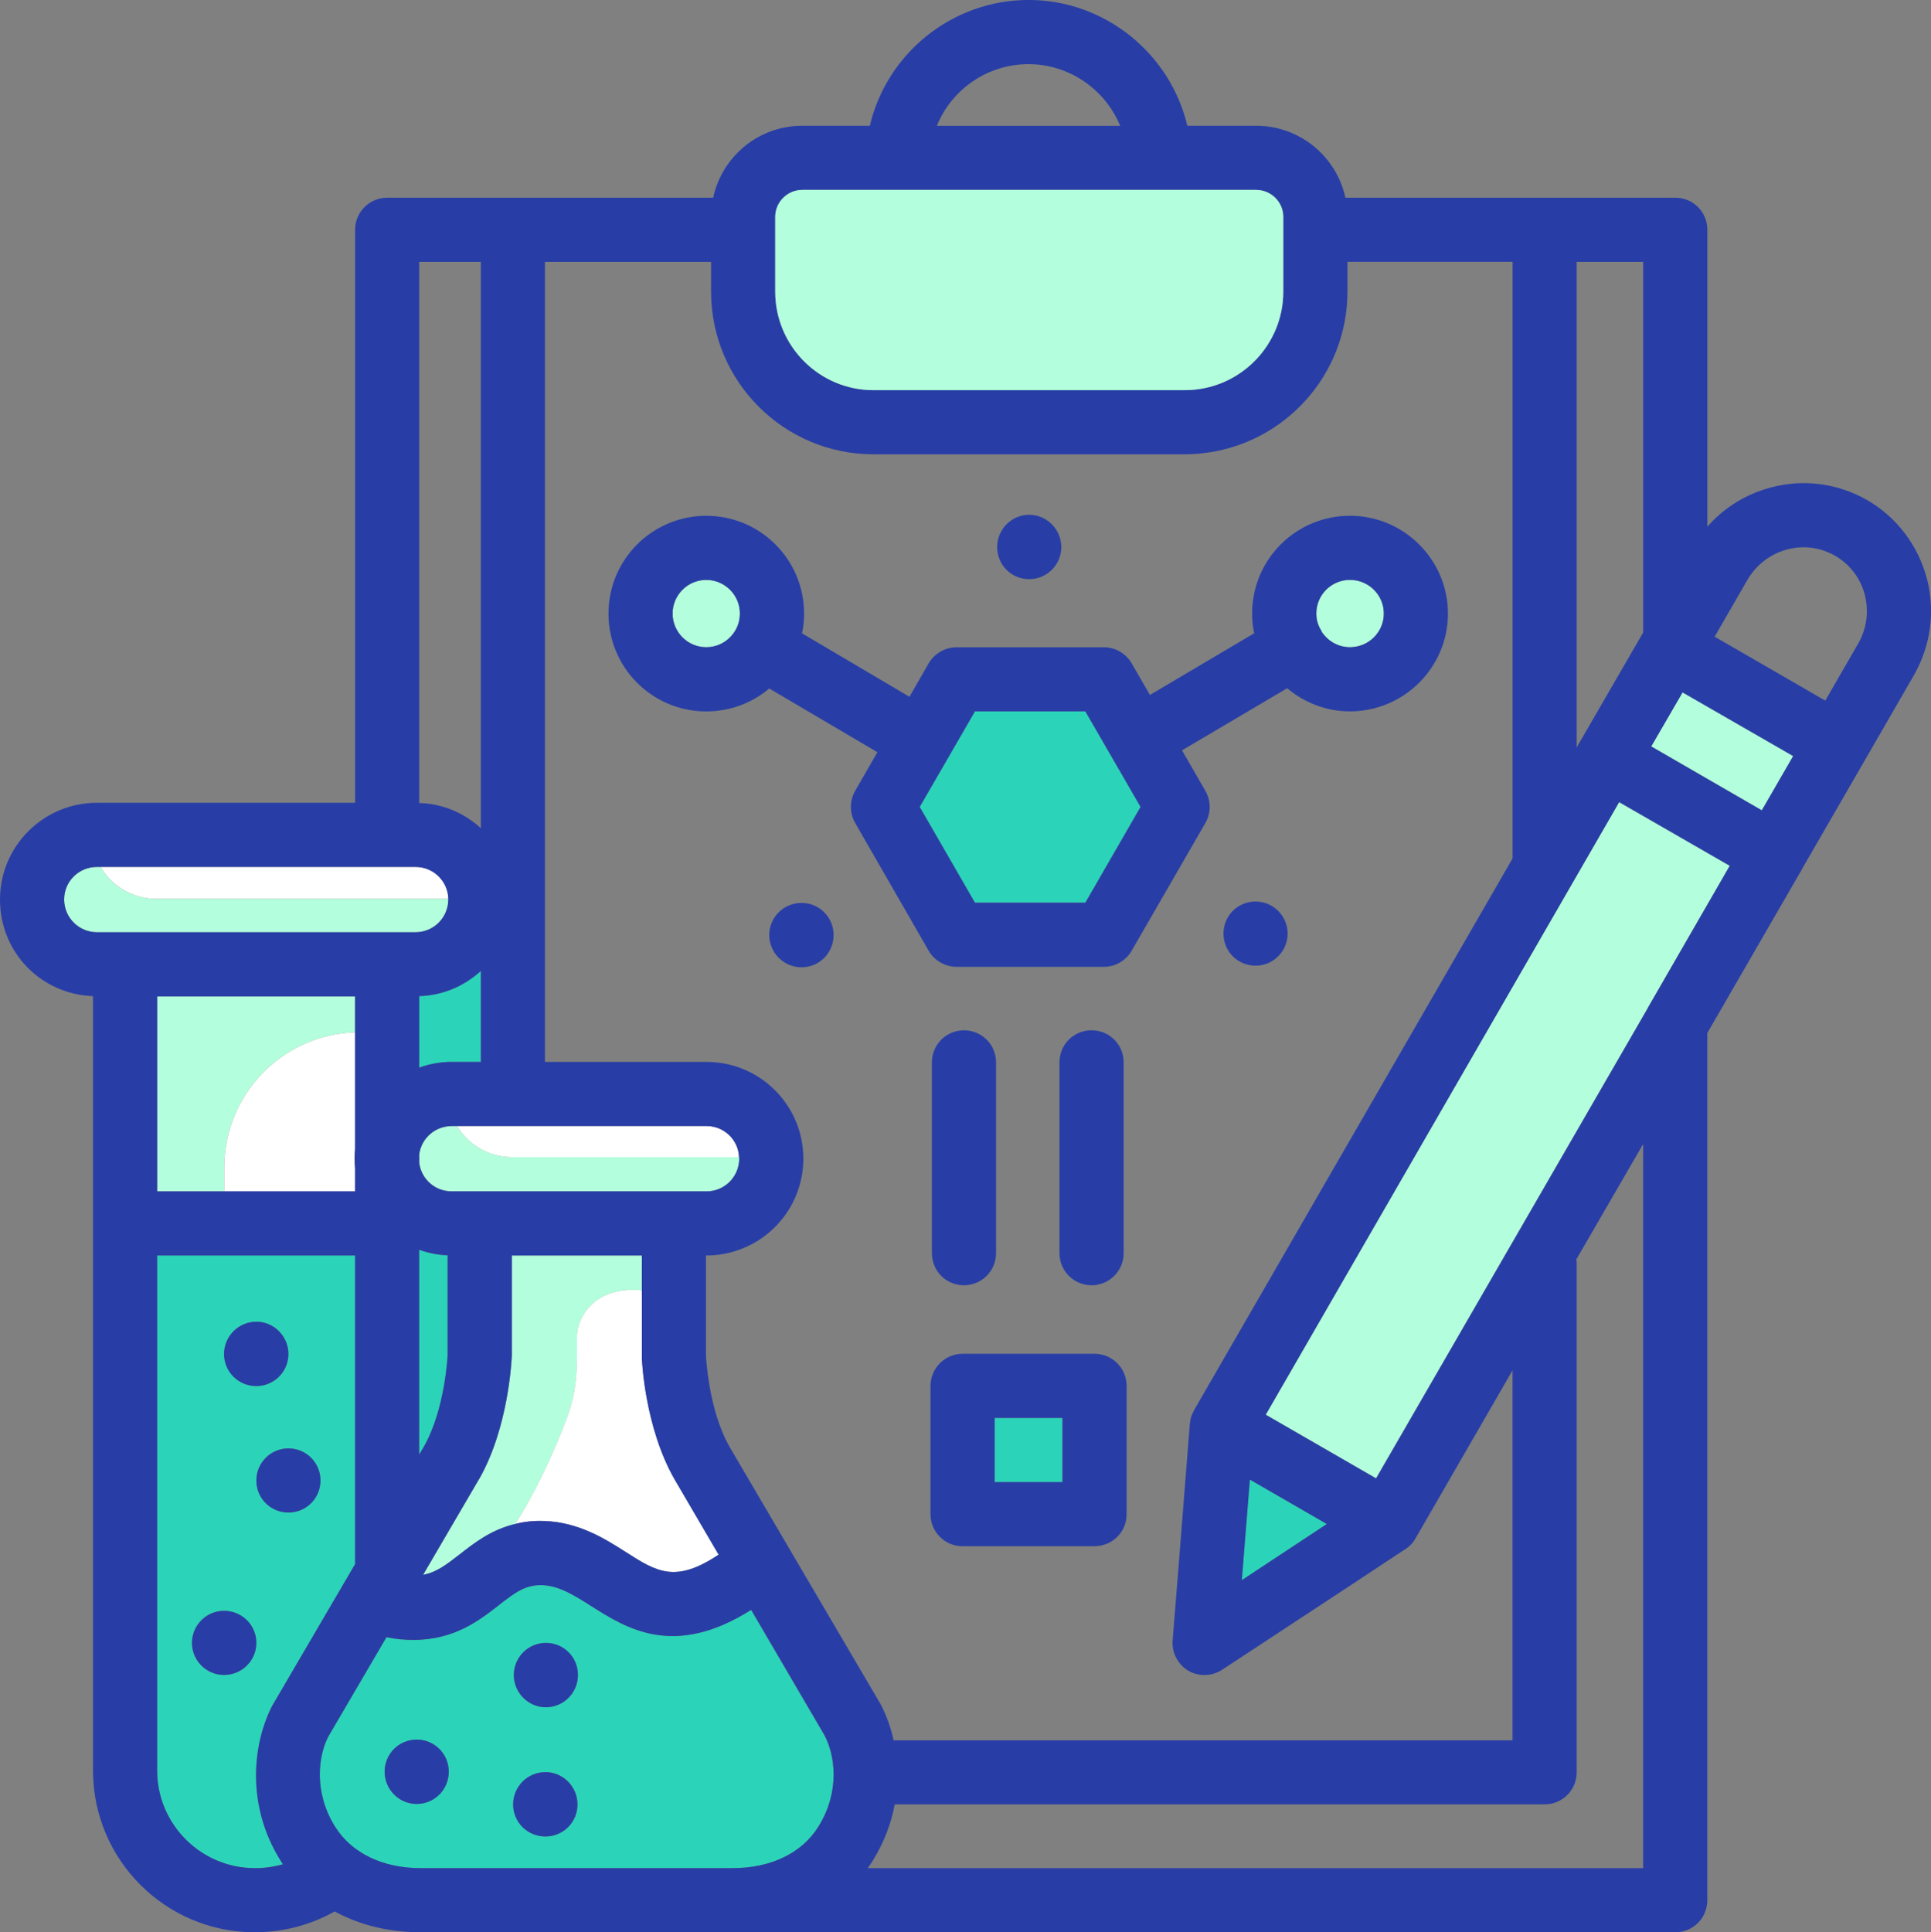
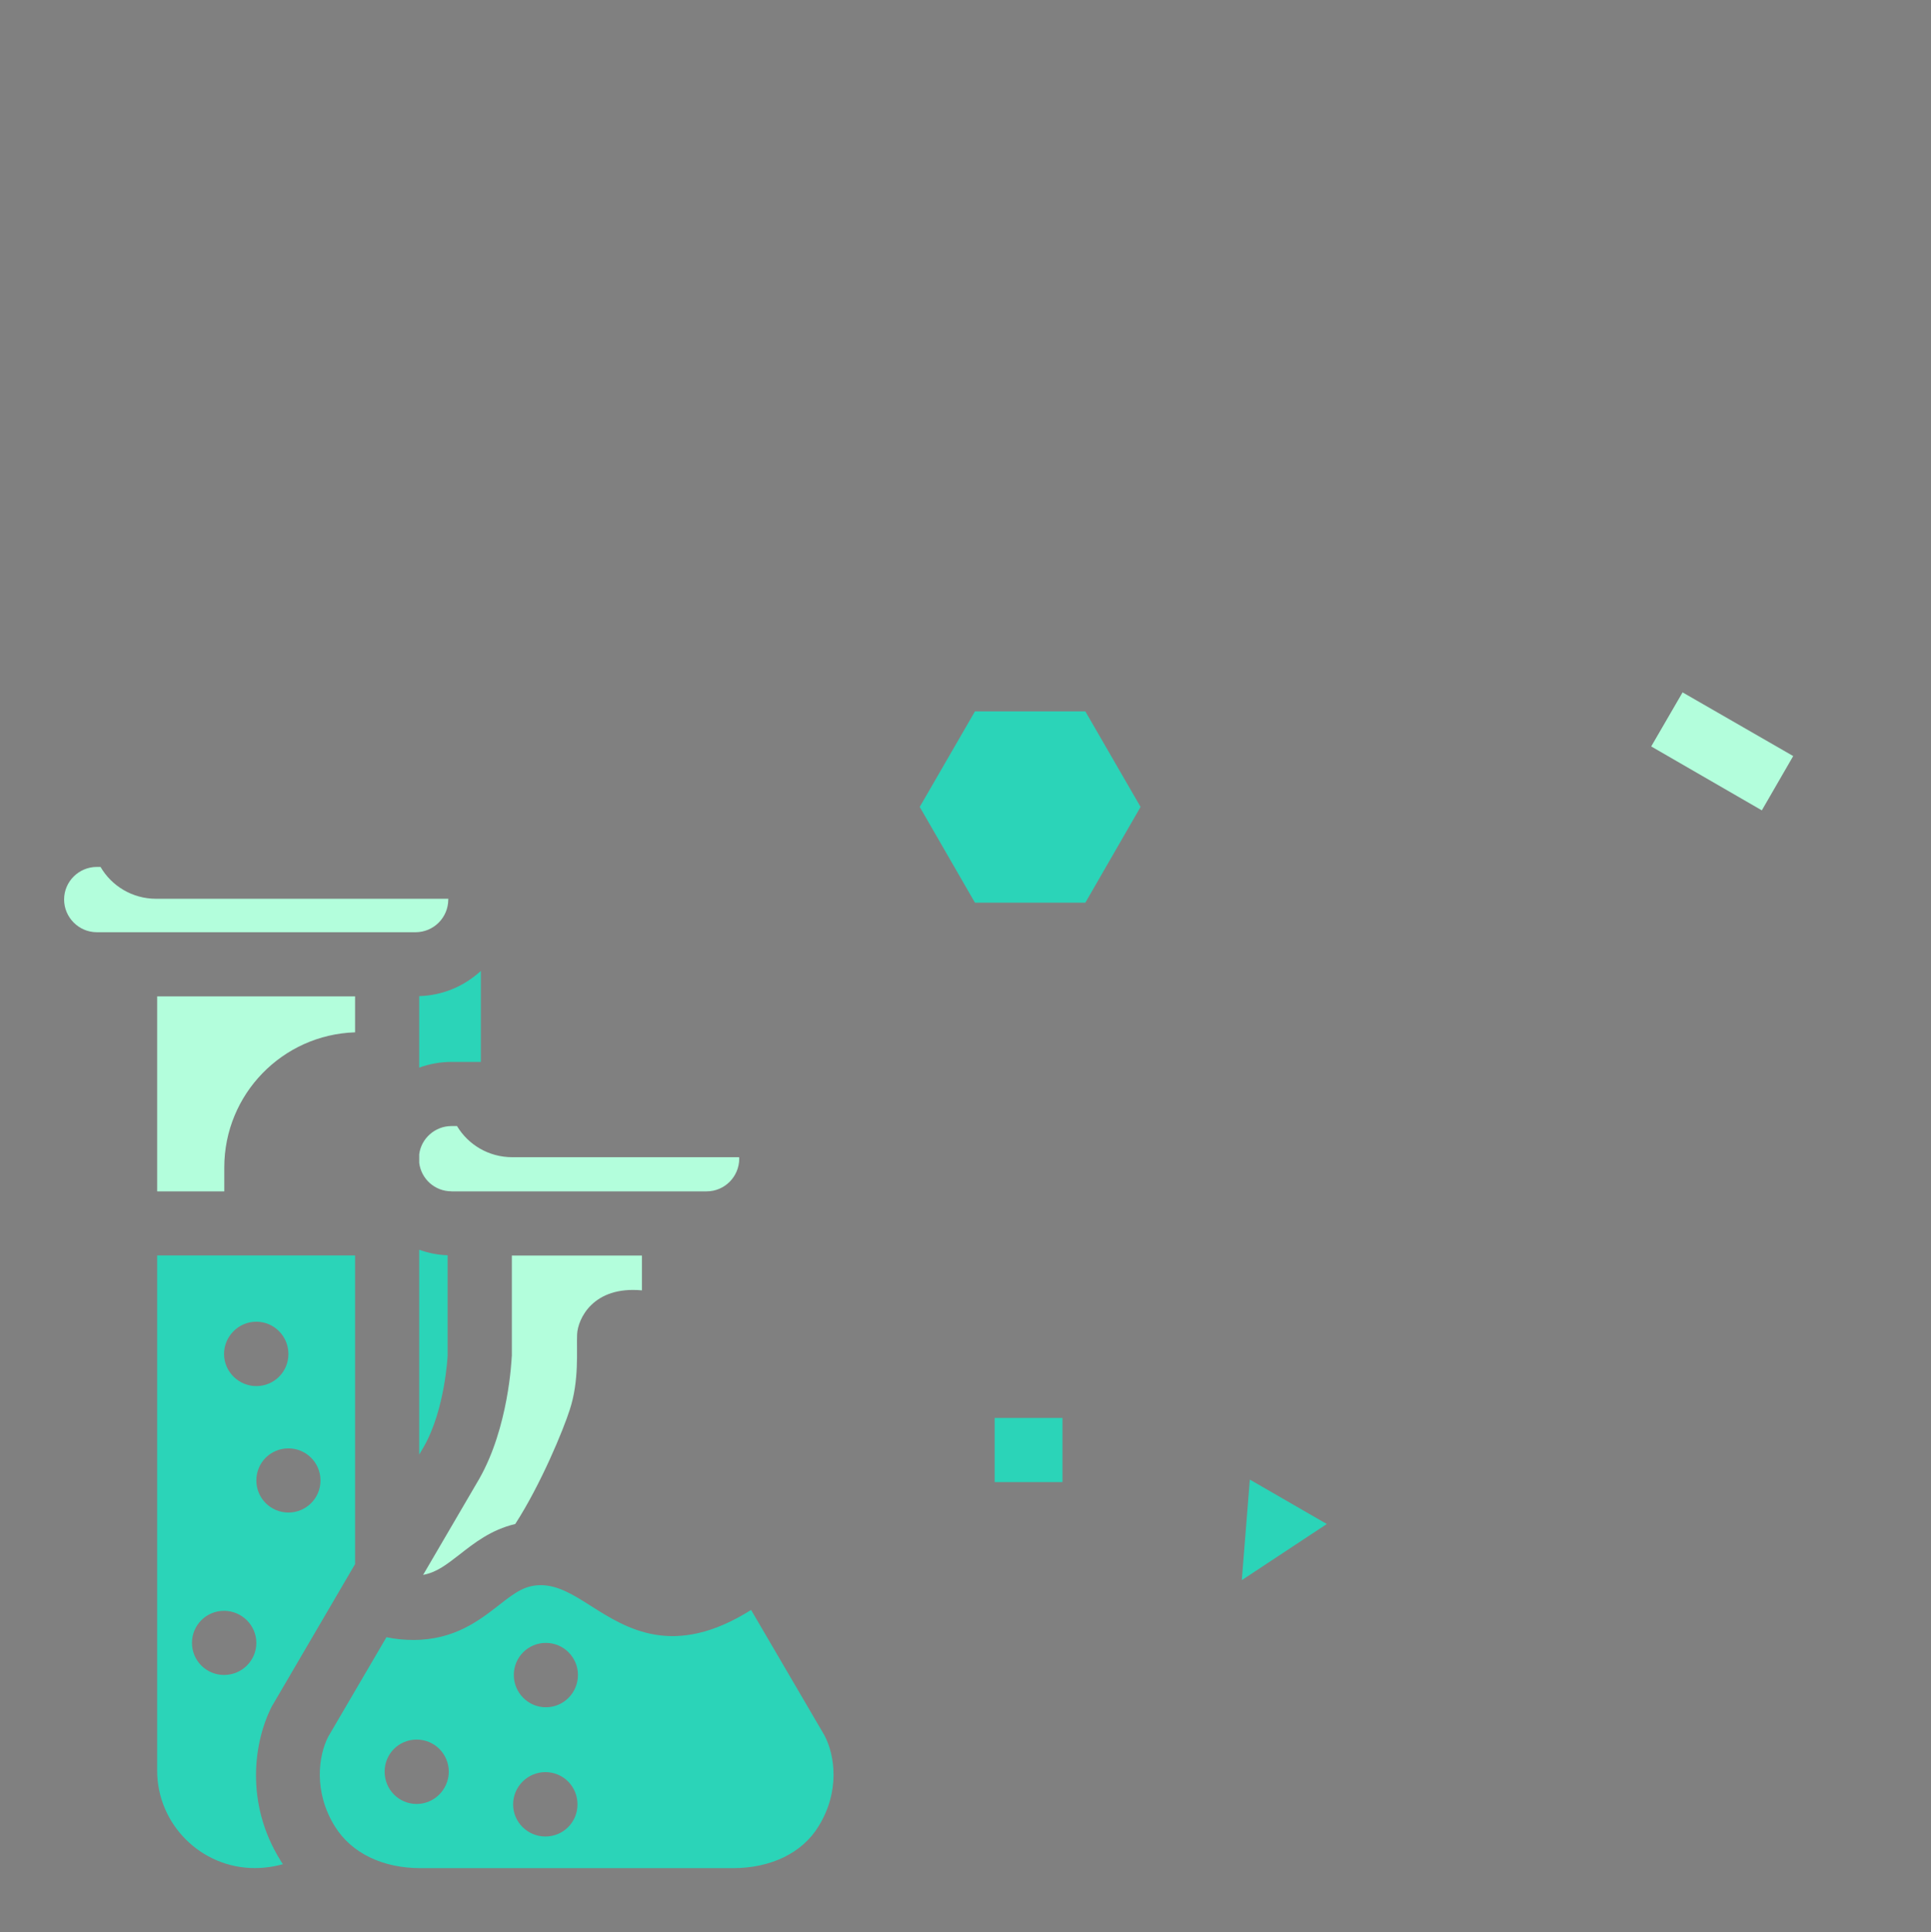
<svg xmlns="http://www.w3.org/2000/svg" id="Capa_2" viewBox="0 0 499.73 500">
  <rect x="0" y="0" width="499.73" height="500" fill="#808080" stroke="none" />
  <defs>
    <style>
      .cls-1 {
        fill: #fff;
      }

      .cls-2 {
        fill: #2bd4b8;
      }

      .cls-3 {
        fill: #283ea6;
      }

      .cls-4 {
        fill: #b3fedc;
      }
    </style>
  </defs>
  <g id="Capa_1-2" data-name="Capa_1">
    <g>
-       <path class="cls-4" d="M341.95,163.27c.06.12.12.24.18.36,1.6,2.31,4.21,3.85,7.23,3.85,4.86,0,8.77-3.91,8.77-8.71s-3.91-8.71-8.77-8.71-8.71,3.91-8.71,8.71c0,1.66.47,3.14,1.3,4.45v.06ZM182.77,150.05c-4.8,0-8.71,3.91-8.71,8.71s3.91,8.71,8.71,8.71,8.71-3.91,8.71-8.71-3.91-8.71-8.71-8.71ZM419.02,207.55l-91.47,158.53,28.57,16.48,69.95-121.06.59-1.07,20.99-36.4-28.63-16.48Z" />
      <path class="cls-2" d="M124.44,274.78v-23.54c-4.27,3.91-9.78,6.34-15.95,6.52v18.5c2.61-.95,5.45-1.48,8.36-1.48h7.59ZM274.96,383.51v-16.6h-17.55v16.6h17.55ZM295.17,208.8l-14.29-24.72h-28.57l-14.29,24.72,14.29,24.78h28.57l14.29-24.78ZM194.39,416.59c-20.04,12.63-32.25,4.8-41.44-1.01-4.39-2.79-8.24-5.22-12.57-5.39-4.27-.12-6.82,1.66-11.26,5.16-5.04,3.91-11.5,9.01-22.11,9.01-2.19,0-4.51-.18-7-.71l-15.06,25.73c-2.55,4.92-3.85,14.29,1.72,23.24,4.27,6.88,12.33,10.79,22.17,10.79h80.8c9.84,0,17.96-3.91,22.17-10.79,5.57-8.95,4.33-18.32,1.54-23.59l-18.97-32.43ZM107.84,466.8c-4.62,0-8.3-3.73-8.3-8.36s3.68-8.3,8.3-8.3,8.3,3.73,8.3,8.3-3.73,8.36-8.3,8.36ZM141.15,475.22c-4.62,0-8.36-3.73-8.36-8.3s3.73-8.36,8.36-8.36,8.3,3.73,8.3,8.36-3.73,8.3-8.3,8.3ZM141.27,441.78c-4.56,0-8.3-3.73-8.3-8.36s3.73-8.3,8.3-8.3,8.3,3.73,8.3,8.3-3.68,8.36-8.3,8.36ZM321.38,408.88l21.99-14.52-19.92-11.5-2.08,26.03ZM70.49,441.31l21.4-36.58v-79.86h-51.22v133.27c0,13.93,11.38,25.25,25.25,25.25,2.49,0,4.98-.36,7.29-1.01-.24-.3-.42-.65-.65-1.01-9.25-14.88-6.88-30.89-2.08-40.08ZM82.94,383.09c0,4.62-3.73,8.3-8.3,8.3s-8.3-3.68-8.3-8.3,3.68-8.3,8.3-8.3,8.3,3.73,8.3,8.3ZM66.34,342.01c4.56,0,8.3,3.73,8.3,8.36s-3.73,8.3-8.3,8.3-8.36-3.73-8.36-8.3,3.73-8.36,8.36-8.36ZM57.98,433.42c-4.56,0-8.3-3.68-8.3-8.3s3.73-8.3,8.3-8.3,8.36,3.73,8.36,8.3-3.73,8.3-8.36,8.3ZM115.84,350.6v-25.79c-2.55-.06-5.04-.59-7.35-1.42v53l1.19-2.02c5.51-9.66,6.17-23.59,6.17-23.77Z" />
      <path class="cls-4" d="M116.02,232.75v-.18H40.37c-6.11,0-11.5-3.32-14.35-8.24h-.95c-4.68,0-8.48,3.79-8.48,8.42s3.79,8.48,8.48,8.48h82.46c4.68,0,8.48-3.79,8.48-8.48ZM116.85,308.28h66.04c4.62,0,8.42-3.79,8.42-8.48,0-.12,0-.24-.06-.36h-58.69c-6.05,0-11.38-3.2-14.29-8.06h-1.42c-4.27,0-7.83,3.2-8.36,7.29v2.25c.53,4.15,4.03,7.35,8.36,7.35ZM40.67,308.28h17.37v-6.17c0-18.97,15.06-34.38,33.85-34.98v-9.31h-51.22v50.45ZM435.44,179.16l-8.12,13.99,28.63,16.54,8.12-14.05-28.63-16.48ZM132.44,350.96c-.06,1.07-.83,18.38-8.42,31.72l-14.52,24.84c3.5-.65,5.99-2.61,9.37-5.22,3.79-2.96,8.18-6.46,14.47-7.94,6.7-10.37,12.51-24.54,14.11-29.58,2.49-7.59,1.72-15.35,1.9-19.5.18-3.97,4.09-12.57,16.78-11.38v-9.01h-33.67v26.09Z" />
-       <path class="cls-1" d="M166.11,351.32v-17.43c-12.69-1.19-16.6,7.41-16.78,11.38-.18,4.15.59,11.92-1.9,19.5-1.6,5.04-7.41,19.21-14.11,29.58,2.25-.59,4.8-.89,7.65-.77,8.83.36,15.53,4.56,20.93,8,8.06,5.16,12.86,8.18,24.07.71l-11.44-19.56c-7.65-13.4-8.42-30.71-8.42-31.42ZM107.54,224.33H26.03c2.85,4.92,8.24,8.24,14.35,8.24h75.65c-.12-4.56-3.85-8.24-8.48-8.24ZM58.04,302.11v6.17h33.85v-5.93c-.06-.83-.12-1.66-.12-2.55s.06-1.72.12-2.55v-30.12c-18.79.59-33.85,16.01-33.85,34.98ZM182.89,291.38h-64.62c2.91,4.86,8.24,8.06,14.29,8.06h58.69c-.12-4.45-3.85-8.06-8.36-8.06Z" />
-       <path class="cls-3" d="M324.93,233.28c-4.62,0-8.3,3.68-8.3,8.3s3.68,8.3,8.3,8.3,8.3-3.73,8.3-8.3-3.73-8.3-8.3-8.3ZM283.26,350.31h-34.15c-4.56,0-8.3,3.73-8.3,8.3v33.2c0,4.62,3.73,8.3,8.3,8.3h34.15c.95,0,1.9-.18,2.73-.47,3.26-1.13,5.57-4.15,5.57-7.83v-33.2c0-4.56-3.68-8.3-8.3-8.3ZM274.96,383.51h-17.55v-16.6h17.55v16.6ZM290.79,324.28v-49.38c0-4.62-3.68-8.3-8.3-8.3s-8.3,3.68-8.3,8.3v49.38c0,4.62,3.73,8.3,8.3,8.3s8.3-3.68,8.3-8.3ZM207.43,233.64c-4.62,0-8.36,3.73-8.36,8.3s3.73,8.36,8.36,8.36,8.3-3.73,8.3-8.36-3.73-8.3-8.3-8.3ZM249.47,332.58c4.56,0,8.3-3.68,8.3-8.3v-49.38c0-4.62-3.73-8.3-8.3-8.3s-8.3,3.68-8.3,8.3v49.38c0,4.62,3.68,8.3,8.3,8.3ZM266.36,149.87c4.56,0,8.3-3.73,8.3-8.3s-3.73-8.36-8.3-8.36-8.3,3.73-8.3,8.36,3.68,8.3,8.3,8.3ZM141.27,425.12c-4.56,0-8.3,3.73-8.3,8.3s3.73,8.36,8.3,8.36,8.3-3.73,8.3-8.36-3.68-8.3-8.3-8.3ZM107.84,450.14c-4.62,0-8.3,3.73-8.3,8.3s3.68,8.36,8.3,8.36,8.3-3.73,8.3-8.36-3.73-8.3-8.3-8.3ZM227.06,194.63l-5.75,10.02c-1.48,2.61-1.48,5.75,0,8.3l19.03,33.08c1.48,2.55,4.27,4.15,7.23,4.15h38.12c2.96,0,5.69-1.6,7.17-4.15l19.09-33.08c1.48-2.55,1.48-5.69,0-8.3l-6.05-10.49,27.21-16.07c4.45,3.73,10.08,5.99,16.24,5.99,13.99,0,25.37-11.38,25.37-25.31s-11.38-25.31-25.37-25.31-25.31,11.32-25.31,25.31c0,1.78.18,3.44.53,5.1l-26.97,15.95-4.74-8.18c-1.48-2.55-4.21-4.15-7.17-4.15h-38.12c-2.96,0-5.75,1.6-7.23,4.15l-4.98,8.66-27.8-16.42c.36-1.66.53-3.32.53-5.1,0-13.99-11.32-25.31-25.31-25.31h-.53c-13.75.3-24.78,11.5-24.78,25.31s11.03,25.02,24.78,25.31h.53c6.23,0,11.92-2.25,16.3-5.93l27.98,16.48ZM349.36,150.05c4.86,0,8.77,3.91,8.77,8.71s-3.91,8.71-8.77,8.71c-3.02,0-5.63-1.54-7.23-3.85-.06-.12-.12-.24-.18-.36v-.06c-.83-1.3-1.3-2.79-1.3-4.45,0-4.8,3.91-8.71,8.71-8.71ZM252.31,184.08h28.57l14.29,24.72-14.29,24.78h-28.57l-14.29-24.78,14.29-24.72ZM182.77,167.48c-4.8,0-8.71-3.91-8.71-8.71s3.91-8.71,8.71-8.71,8.71,3.91,8.71,8.71-3.91,8.71-8.71,8.71ZM498.64,149.63c-2.31-8.6-7.77-15.77-15.41-20.22-7.71-4.39-16.66-5.57-25.2-3.2-6.34,1.72-11.92,5.22-16.18,10.08V59.46c0-4.62-3.68-8.3-8.3-8.3h-85.37c-2.31-10.67-11.8-18.62-23.12-18.62h-17.79c-4.39-18.67-21.34-32.55-41.08-32.55s-36.7,13.81-41.08,32.55h-17.49c-11.32,0-20.75,7.94-23.06,18.62h-84.36c-4.56,0-8.3,3.68-8.3,8.3v148.27H25.08c-13.81,0-25.08,11.2-25.08,25.02s10.73,24.54,24.07,25.02v200.38c0,23.12,18.79,41.85,41.85,41.85,7.29,0,14.41-1.84,20.69-5.39,6.4,3.5,13.99,5.39,22.23,5.39h324.7c4.62,0,8.3-3.68,8.3-8.3v-224.39l24.19-41.85c.06-.12.12-.18.18-.3.06-.18.18-.3.24-.47l16.13-27.92,12.63-21.88c4.45-7.71,5.69-16.66,3.44-25.25ZM408.05,67.76h17.19v95.92l-16.3,28.16c-.06.06-.06.12-.12.18-.06.06-.06.12-.12.18-.18.24-.3.53-.42.83l-.24.36v-125.62ZM266.18,16.6c10.55,0,19.86,6.58,23.71,15.95h-47.43c3.79-9.37,13.04-15.95,23.71-15.95ZM200.62,56.14c0-3.85,3.14-7,7-7h117.44c3.91,0,7.05,3.14,7.05,7v19.33c0,14.05-11.44,25.49-25.49,25.49h-80.57c-14.05,0-25.43-11.44-25.43-25.49v-19.33ZM141.04,67.76h42.98v7.71c0,23.24,18.85,42.09,42.03,42.09h80.57c1.66,0,3.26-.12,4.86-.3,20.93-2.43,37.23-20.22,37.23-41.8v-7.71h42.74v154.38l-82.46,142.82c-.06.12-.12.3-.18.42-.47.83-.77,1.78-.83,2.79-.06.12-.06.18-.06.3l-2.85,36.1-1.6,19.92c-.24,3.14,1.3,6.17,4.03,7.83,1.3.77,2.79,1.13,4.21,1.13,1.6,0,3.2-.47,4.56-1.36l34.09-22.41,12.92-8.54.47-.3c1.19-.77,2.13-1.84,2.73-3.02l24.96-43.22v95.74h-160.18c-.77-3.5-1.96-6.7-3.38-9.37l-39.01-66.46c-2.79-4.86-4.33-10.73-5.16-15.41-.83-4.68-1.01-8.12-1.01-8.12v-26.09h.18c4.27,0,8.3-1.13,11.86-3.02,7.83-4.21,13.16-12.51,13.16-22.05,0-13.81-11.2-25.02-25.02-25.02h-41.85V67.76ZM323.45,382.86l19.92,11.5-21.99,14.52,2.08-26.03ZM116.85,291.38h66.04c4.51,0,8.24,3.62,8.36,8.06.06.12.06.24.06.36,0,4.68-3.79,8.48-8.42,8.48h-66.04c-4.33,0-7.83-3.2-8.36-7.35v-2.25c.53-4.09,4.09-7.29,8.36-7.29ZM108.49,276.26v-18.5c6.17-.18,11.68-2.61,15.95-6.52v23.54h-7.59c-2.9,0-5.75.53-8.36,1.48ZM115.84,324.82v25.79c0,.18-.65,14.11-6.17,23.77l-1.19,2.02v-53c2.31.83,4.8,1.36,7.35,1.42ZM124.02,382.68c7.59-13.34,8.36-30.65,8.42-31.72v-26.09h33.67v26.44c0,.71.77,18.02,8.42,31.42l11.44,19.56c-11.2,7.47-16.01,4.45-24.07-.71-5.4-3.44-12.09-7.65-20.93-8-2.85-.12-5.39.18-7.65.77-6.28,1.48-10.67,4.98-14.47,7.94-3.38,2.61-5.87,4.56-9.37,5.22l14.52-24.84ZM108.49,67.76h15.95v146.55c-4.27-3.91-9.78-6.34-15.95-6.52V67.76ZM32.37,241.23h-7.29c-4.68,0-8.48-3.79-8.48-8.48s3.79-8.42,8.48-8.42h82.46c4.62,0,8.36,3.68,8.48,8.24v.18c0,4.68-3.79,8.48-8.48,8.48H32.37ZM91.89,302.35v5.93h-51.22v-50.45h51.22v39.42c-.06.83-.12,1.66-.12,2.55s.06,1.72.12,2.55ZM65.92,483.4c-13.87,0-25.25-11.32-25.25-25.25v-133.27h51.22v79.86l-21.4,36.58c-4.8,9.19-7.17,25.2,2.08,40.08.24.36.42.71.65,1.01-2.31.65-4.8,1.01-7.29,1.01ZM211.82,472.61c-4.21,6.88-12.33,10.79-22.17,10.79h-80.8c-9.84,0-17.9-3.91-22.17-10.79-5.57-8.95-4.27-18.32-1.72-23.24l15.06-25.73c2.49.53,4.8.71,7,.71,10.61,0,17.07-5.1,22.11-9.01,4.45-3.5,7-5.28,11.26-5.16,4.33.18,8.18,2.61,12.57,5.39,9.19,5.81,21.4,13.64,41.44,1.01l18.97,32.43c2.79,5.28,4.03,14.64-1.54,23.59ZM425.24,483.4h-200.68c.47-.65.95-1.3,1.36-2.02,2.96-4.8,4.74-9.72,5.63-14.47h168.19c4.56,0,8.3-3.68,8.3-8.3v-131.79c0-.3,0-.59-.12-.83v-.06l17.31-29.88v187.34ZM426.67,260.43l-.59,1.07-69.95,121.06-28.57-16.48,91.47-158.53,28.63,16.48-20.99,36.4ZM455.95,209.69l-28.63-16.54,8.12-13.99,28.63,16.48-8.12,14.05ZM480.85,166.59l-8.48,14.7-28.63-16.54,8.48-14.7c2.25-3.85,5.87-6.64,10.14-7.83,4.27-1.19,8.77-.59,12.57,1.6,3.79,2.19,6.52,5.75,7.65,10.02,1.13,4.33.53,8.83-1.72,12.75ZM141.15,458.56c-4.62,0-8.36,3.73-8.36,8.36s3.73,8.3,8.36,8.3,8.3-3.73,8.3-8.3-3.73-8.36-8.3-8.36ZM66.34,383.09c0,4.62,3.68,8.3,8.3,8.3s8.3-3.68,8.3-8.3-3.73-8.3-8.3-8.3-8.3,3.73-8.3,8.3ZM66.34,358.67c4.56,0,8.3-3.73,8.3-8.3s-3.73-8.36-8.3-8.36-8.36,3.73-8.36,8.36,3.73,8.3,8.36,8.3ZM57.98,416.82c-4.56,0-8.3,3.73-8.3,8.3s3.73,8.3,8.3,8.3,8.36-3.68,8.36-8.3-3.73-8.3-8.36-8.3Z" />
-       <path class="cls-4" d="M226.05,100.96h80.57c14.05,0,25.49-11.44,25.49-25.49v-19.33c0-3.85-3.14-7-7.05-7h-117.44c-3.85,0-7,3.14-7,7v19.33c0,14.05,11.38,25.49,25.43,25.49Z" />
    </g>
  </g>
</svg>